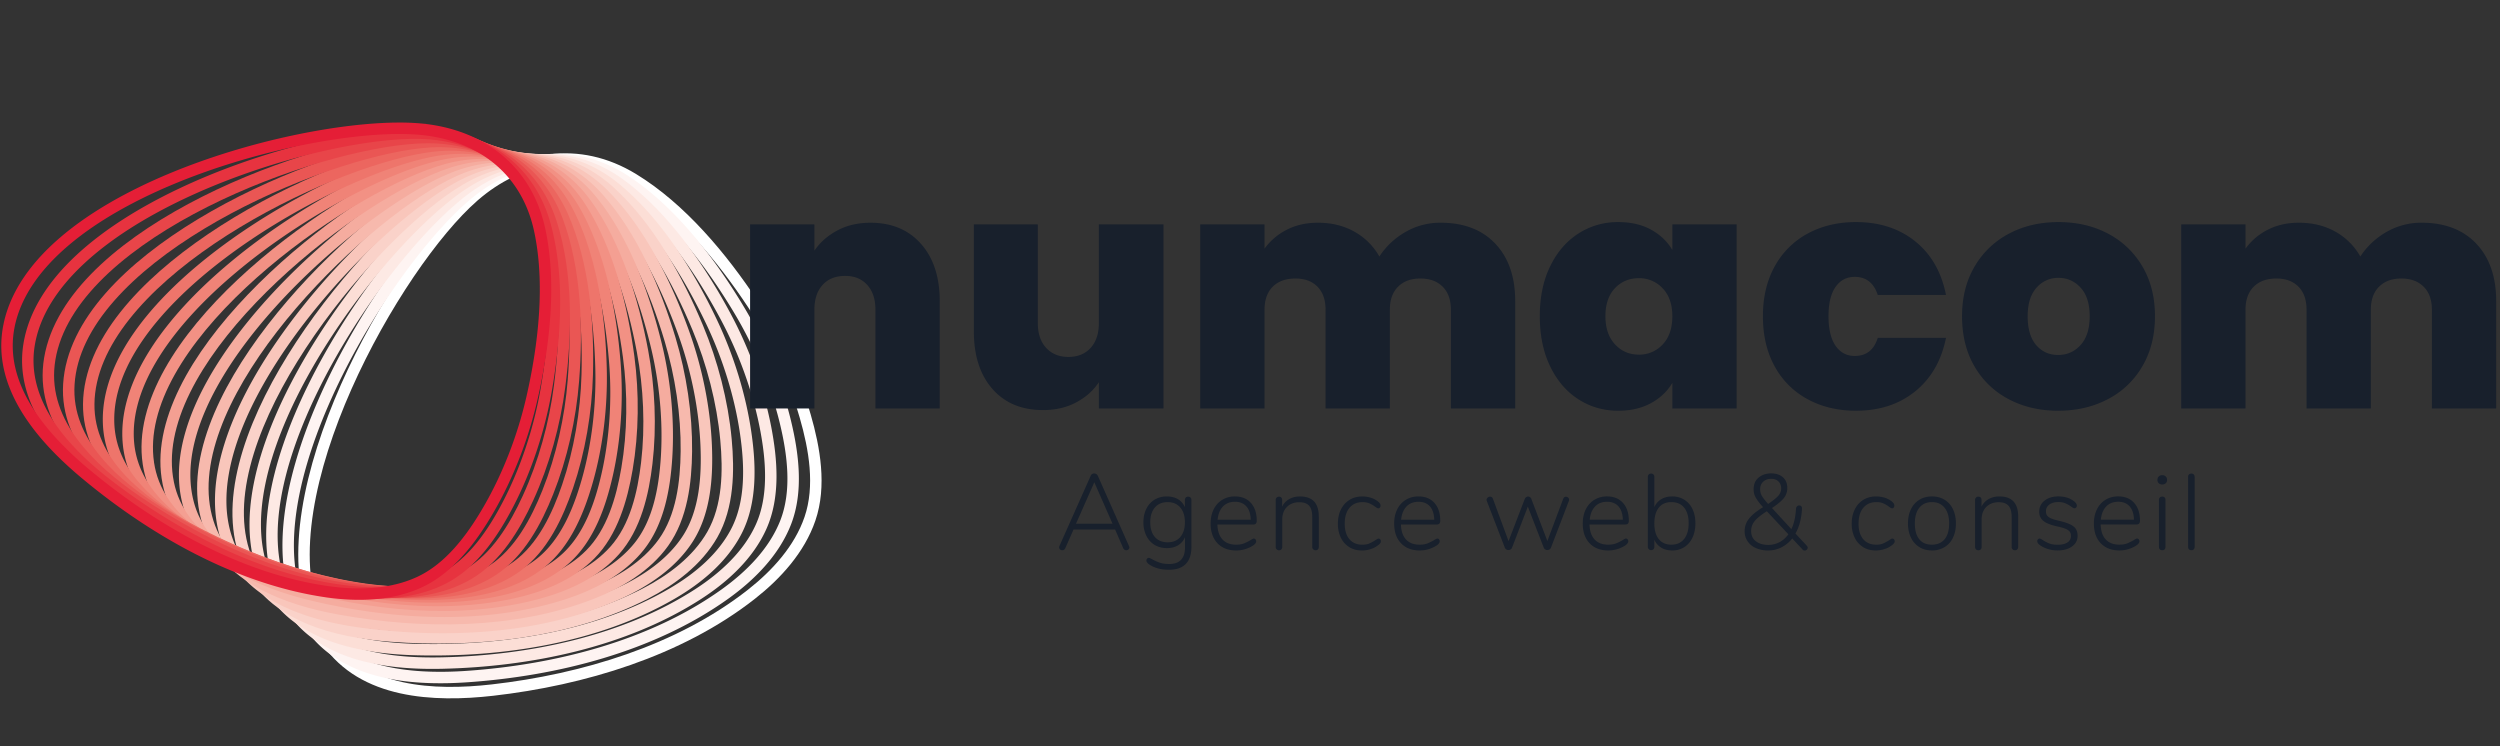
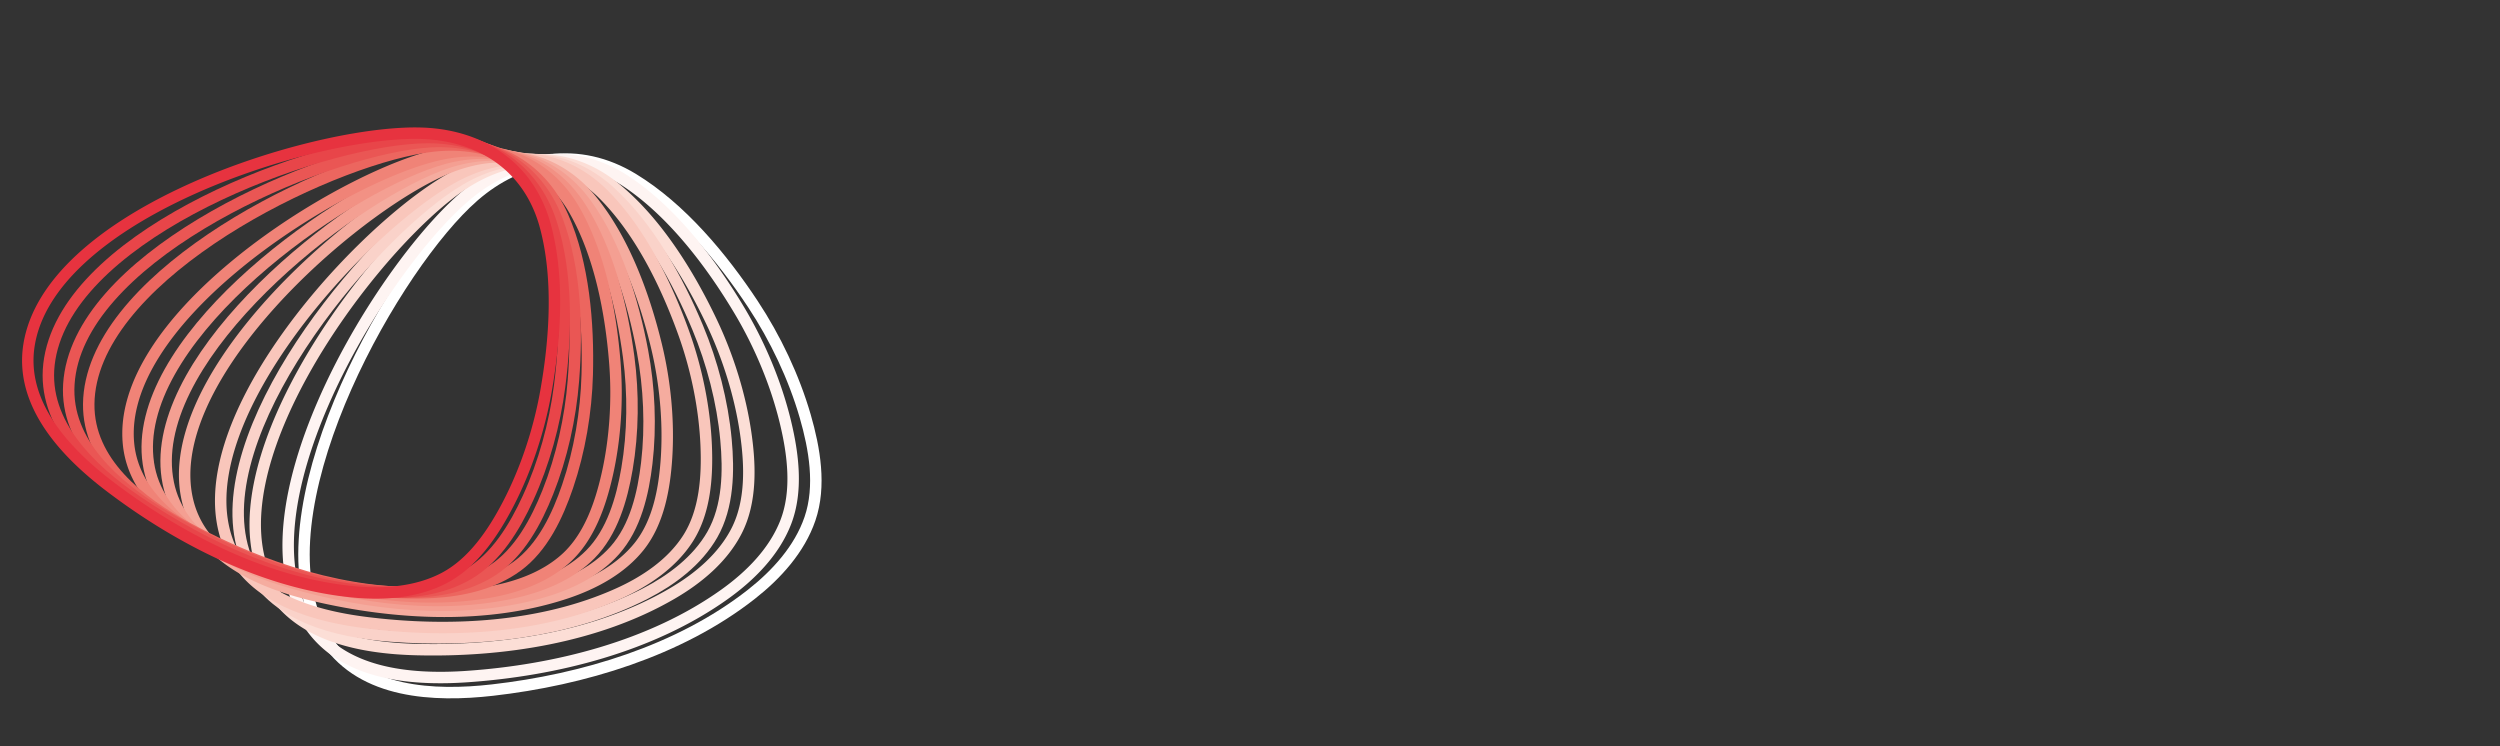
<svg xmlns="http://www.w3.org/2000/svg" width="268" height="80">
  <rect width="100%" height="100%" fill="#333333" stroke="none" />
  <g fill="none" stroke-width="1.227" stroke-miterlimit="10">
    <path stroke="#fff" d="M35.085 68.731c3.826 5.596 11.419 5.966 17.723 5.245 9.654-1.104 20.004-4.195 27.735-10.263 2.685-2.108 5.164-4.822 6.286-8.104 1.199-3.503.492-7.533-.51-10.997-1.212-4.184-3.203-8.371-5.602-12.003-3.294-4.984-7.705-10.3-12.866-13.44-5.805-3.532-12.078-2.471-17.054 1.855-.582.511-1.14 1.048-1.674 1.61-8.909 9.33-22.075 34.346-14.038 46.099" />
    <path stroke="#fef4f2" d="M32.954 66.614c3.501 5.646 10.921 6.344 17.128 5.913 9.504-.658 19.777-3.23 27.616-8.833 2.724-1.949 5.269-4.497 6.515-7.662 1.328-3.378.812-7.356-.017-10.792-1.004-4.154-2.768-8.342-4.959-12.003-3.006-5.027-7.095-10.428-12.012-13.731-5.53-3.714-11.722-2.95-16.787 1.068a25.7 25.7 0 0 0-1.709 1.504c-9.134 8.745-23.131 32.671-15.774 44.536" />
-     <path stroke="#fde9e4" d="M30.823 64.495c3.176 5.7 10.425 6.723 16.534 6.586 9.354-.211 19.551-2.265 27.498-7.403 2.761-1.787 5.375-4.172 6.74-7.22 1.458-3.252 1.134-7.178.477-10.59-.795-4.119-2.335-8.309-4.317-12.002-2.72-5.07-6.483-10.554-11.155-14.02-5.257-3.897-11.365-3.432-16.517.28a23.96 23.96 0 0 0-1.747 1.398c-9.363 8.163-24.186 30.995-17.513 42.973" />
    <path stroke="#fcded6" d="M28.691 62.375c2.852 5.755 9.93 7.105 15.94 7.258 9.203.236 19.324-1.298 27.379-5.975 2.798-1.623 5.481-3.843 6.967-6.775 1.588-3.129 1.457-7.004.971-10.387-.584-4.086-1.901-8.278-3.673-12.001-2.433-5.113-5.873-10.683-10.301-14.31-4.982-4.079-11.009-3.911-16.249-.507a23.74 23.74 0 0 0-1.782 1.29c-9.59 7.58-25.244 29.32-19.252 41.408" />
    <path stroke="#fad2c9" d="M26.56 60.257c2.528 5.808 9.433 7.483 15.346 7.928 9.055.683 19.098-.333 27.261-4.544 2.835-1.463 5.587-3.518 7.194-6.332 1.717-3.006 1.777-6.829 1.464-10.185-.375-4.054-1.466-8.246-3.031-12.001-2.146-5.154-5.261-10.811-9.446-14.599-4.708-4.263-10.651-4.393-15.979-1.296-.624.367-1.231.762-1.82 1.184-9.817 6.997-26.3 27.644-20.989 39.844" />
    <path stroke="#f9c6bb" d="M24.43 58.139c2.203 5.861 8.936 7.862 14.75 8.599 8.906 1.13 18.873.631 27.143-3.114 2.873-1.301 5.694-3.193 7.423-5.89 1.846-2.88 2.097-6.651 1.957-9.98-.167-4.022-1.033-8.217-2.388-12.002-1.86-5.197-4.651-10.936-8.592-14.888-4.433-4.445-10.295-4.872-15.71-2.084a23.76 23.76 0 0 0-1.857 1.079C37.113 26.271 19.8 45.826 24.43 58.139" />
-     <path stroke="#f7b9ad" d="M22.298 56.021c1.879 5.912 8.439 8.24 14.156 9.269 8.757 1.578 18.647 1.598 27.025-1.684 2.909-1.141 5.799-2.868 7.648-5.448 1.976-2.755 2.417-6.475 2.452-9.776.042-3.989-.6-8.185-1.746-12.002-1.573-5.24-4.038-11.063-7.736-15.177-4.16-4.629-9.939-5.353-15.443-2.871-.591.266-1.226.593-1.892.971-10.271 5.831-28.412 24.294-24.464 36.718" />
    <path stroke="#f5ac9f" d="M20.167 53.902c1.555 5.966 7.943 8.62 13.562 9.942 8.607 2.025 18.42 2.562 26.906-.255 2.947-.979 5.905-2.541 7.877-5.005 2.104-2.63 2.739-6.299 2.945-9.574.25-3.956-.167-8.153-1.104-12.001-1.285-5.281-3.427-11.19-6.88-15.466-3.885-4.81-9.582-5.832-15.174-3.659a22.96 22.96 0 0 0-1.928.865c-10.498 5.247-29.469 22.618-26.203 35.154" />
    <path stroke="#f49f92" d="M18.037 51.782c1.23 6.02 7.445 9.001 12.967 10.613 8.457 2.473 18.194 3.528 26.787 1.176 2.986-.818 6.012-2.215 8.104-4.562 2.233-2.506 3.06-6.123 3.44-9.37.459-3.924.268-8.123-.46-12.001-1-5.326-2.817-11.319-6.027-15.756-3.61-4.994-9.225-6.313-14.905-4.447-.61.2-1.269.454-1.963.757-10.725 4.664-30.526 20.943-27.941 33.59" />
    <path stroke="#f29184" d="M15.905 49.663c.906 6.074 6.949 9.38 12.373 11.286 8.307 2.918 17.967 4.491 26.67 2.604 3.022-.656 6.117-1.89 8.331-4.121 2.362-2.381 3.381-5.945 3.933-9.165.668-3.891.702-8.091.182-12.001-.712-5.366-2.206-11.445-5.172-16.045-3.334-5.176-8.868-6.794-14.636-5.236-.621.168-1.291.387-2.001.65-10.952 4.081-31.582 19.268-29.678 32.027" />
    <path stroke="#f08377" d="M13.774 47.545c.582 6.127 6.453 9.759 11.78 11.956 8.156 3.365 17.739 5.458 26.549 4.035 3.06-.496 6.223-1.563 8.558-3.678 2.492-2.257 3.702-5.769 4.427-8.963.876-3.859 1.135-8.061.825-12.001-.427-5.409-1.595-11.571-4.317-16.335-3.062-5.359-8.512-7.273-14.369-6.021a23.15 23.15 0 0 0-2.037.544c-11.179 3.497-32.637 17.592-31.416 30.464" />
-     <path stroke="#ee756b" d="M11.643 45.427c.256 6.178 5.955 10.138 11.184 12.627 8.008 3.811 17.514 6.424 26.432 5.463 3.098-.334 6.329-1.237 8.786-3.235 2.621-2.131 4.022-5.593 4.921-8.759 1.085-3.826 1.568-8.029 1.466-12.001-.139-5.451-.984-11.698-3.462-16.623-2.785-5.542-8.155-7.754-14.099-6.81a23.3 23.3 0 0 0-2.074.438c-11.407 2.914-33.695 15.915-33.154 28.9" />
    <path stroke="#ec665f" d="M9.512 43.308c-.067 6.232 5.458 10.517 10.59 13.298 7.858 4.259 17.287 7.39 26.314 6.894 3.135-.172 6.435-.912 9.012-2.793 2.751-2.006 4.344-5.416 5.415-8.555 1.293-3.793 2.001-7.998 2.109-12.001.147-5.492-.374-11.825-2.608-16.913-2.512-5.724-7.799-8.234-13.829-7.597-.65.069-1.357.179-2.111.331C32.77 18.304 9.653 30.211 9.512 43.308" />
    <path stroke="#ea5654" d="M7.381 41.19c-.393 6.285 4.962 10.897 9.996 13.968 7.709 4.707 17.061 8.354 26.195 8.325 3.173-.012 6.54-.587 9.24-2.35 2.88-1.881 4.664-5.24 5.908-8.353 1.502-3.761 2.436-7.966 2.751-12 .434-5.535.238-11.952-1.751-17.204-2.238-5.906-7.444-8.712-13.563-8.385-.658.037-1.377.11-2.147.225C32.149 17.165 8.203 27.982 7.381 41.19" />
    <path stroke="#e84549" d="M5.25 39.071c-.717 6.338 4.464 11.277 9.4 14.639 7.559 5.154 16.836 9.321 26.078 9.754 3.21.15 6.647-.259 9.466-1.907 3.01-1.757 4.986-5.064 6.402-8.148 1.713-3.729 2.871-7.937 3.395-12.001.72-5.578.848-12.079-.897-17.492-1.963-6.09-7.086-9.193-13.293-9.172-.668.002-1.399.042-2.184.118C31.53 16.027 6.755 25.751 5.249 39.071" />
    <path stroke="#e7333f" d="M3.118 36.952c-1.041 6.393 3.97 11.657 8.808 15.312 7.409 5.6 16.609 10.285 25.958 11.182 3.248.312 6.753.067 9.694-1.463 3.139-1.633 5.306-4.889 6.896-7.947 1.92-3.695 3.302-7.904 4.037-12 1.006-5.62 1.459-12.207-.043-17.782-1.688-6.272-6.729-9.673-13.024-9.96a24.09 24.09 0 0 0-2.221.012c-12.314.582-37.917 9.213-40.105 22.645" />
-     <path stroke="#e51e36" d="M.987 34.834C-.378 41.278 4.46 46.869 9.2 50.817c7.259 6.047 16.382 11.25 25.84 12.612 3.285.472 6.859.393 9.92-1.021 3.269-1.508 5.627-4.712 7.39-7.743 2.13-3.663 3.738-7.873 4.68-11.998 1.295-5.663 2.07-12.335.812-18.073-1.414-6.454-6.372-10.153-12.756-10.747a24.55 24.55 0 0 0-2.257-.096c-12.541 0-38.975 7.538-41.844 21.081" />
  </g>
-   <path d="M98.734 26.146c1.338 1.513 2.005 3.559 2.005 6.137v11.503h-6.893V33.198c0-1.125-.295-2.011-.879-2.655s-1.372-.967-2.356-.967c-1.033 0-1.842.323-2.428.967s-.879 1.53-.879 2.655v10.587H80.41V24.053h6.894v2.814c.61-.891 1.43-1.612 2.462-2.163s2.216-.827 3.552-.827c2.274 0 4.08.757 5.416 2.269zm25.991-2.092v19.732h-6.928v-2.814c-.587.892-1.395 1.612-2.427 2.163s-2.215.826-3.552.826c-2.297 0-4.108-.756-5.434-2.27s-1.987-3.568-1.987-6.172V24.054h6.858v10.587c0 1.125.298 2.01.896 2.654s1.39.968 2.376.968c1.006 0 1.804-.323 2.39-.969s.88-1.528.88-2.653V24.053zm35.576 2.074c1.419 1.503 2.129 3.554 2.129 6.155v11.503h-6.894V33.198c0-1.055-.295-1.876-.88-2.462s-1.383-.88-2.392-.88-1.805.295-2.392.88-.879 1.406-.879 2.462v10.587H142.1V33.198c0-1.055-.288-1.876-.863-2.462s-1.366-.88-2.373-.88c-1.032 0-1.841.295-2.427.88s-.879 1.406-.879 2.462v10.587h-6.894V24.053h6.894v2.601a6.65 6.65 0 0 1 2.373-2.021c.973-.504 2.093-.757 3.359-.757 1.454 0 2.749.317 3.886.95 1.128.624 2.06 1.55 2.692 2.674a8.15 8.15 0 0 1 2.778-2.621c1.153-.67 2.465-1.016 3.798-1.003 2.486 0 4.437.752 5.856 2.25zm5.873 2.428c.739-1.524 1.747-2.696 3.025-3.518a7.74 7.74 0 0 1 4.274-1.231c1.36 0 2.533.27 3.516.81s1.747 1.265 2.287 2.181v-2.744h6.893v19.732h-6.893v-2.744c-.54.914-1.307 1.641-2.302 2.181s-2.165.809-3.501.809c-1.571 0-2.997-.41-4.274-1.232s-2.286-1.998-3.025-3.534-1.107-3.323-1.107-5.362.368-3.824 1.107-5.346zm12.065 2.356a3.39 3.39 0 0 0-2.55-1.09c-1.033 0-1.888.356-2.567 1.072s-1.021 1.718-1.021 3.006c0 1.268.34 2.269 1.021 3.008s1.534 1.109 2.567 1.109a3.38 3.38 0 0 0 2.55-1.092c.691-.726 1.037-1.735 1.037-3.025 0-1.265-.346-2.262-1.037-2.989zm12.011-2.356a8.73 8.73 0 0 1 3.534-3.518c1.513-.821 3.242-1.231 5.188-1.231 2.508 0 4.619.687 6.332 2.058s2.814 3.289 3.306 5.75h-7.316c-.422-1.288-1.244-1.934-2.463-1.934-.868 0-1.552.357-2.058 1.074s-.756 1.763-.756 3.146.253 2.439.756 3.166 1.19 1.091 2.058 1.091c1.243 0 2.063-.645 2.463-1.936h7.316c-.492 2.441-1.595 4.351-3.306 5.734s-3.824 2.074-6.332 2.074c-1.946 0-3.675-.409-5.188-1.231-1.496-.802-2.724-2.024-3.534-3.516-.845-1.524-1.266-3.318-1.266-5.382 0-2.039.421-3.822 1.266-5.345zm25.094 14.243c-1.536-.797-2.811-2.017-3.675-3.516-.892-1.524-1.338-3.318-1.338-5.382 0-2.039.453-3.822 1.355-5.345a9.2 9.2 0 0 1 3.694-3.518c1.558-.821 3.323-1.231 5.292-1.231s3.734.41 5.294 1.231a9.2 9.2 0 0 1 3.694 3.518c.903 1.523 1.353 3.306 1.353 5.345s-.45 3.829-1.353 5.364a9.13 9.13 0 0 1-3.712 3.534c-1.571.822-3.341 1.232-5.31 1.232s-3.734-.41-5.294-1.232zm7.702-5.82c.645-.714.968-1.74.968-3.078s-.323-2.356-.969-3.059-1.436-1.055-2.373-1.055a3.04 3.04 0 0 0-2.356 1.055c-.633.703-.95 1.723-.95 3.059 0 1.36.306 2.393.914 3.096s1.394 1.055 2.356 1.055 1.765-.357 2.41-1.074zm42.417-10.851c1.417 1.503 2.128 3.554 2.128 6.155v11.503h-6.893V33.198c0-1.055-.295-1.876-.881-2.462s-1.382-.88-2.39-.88-1.806.295-2.393.88-.879 1.406-.879 2.462v10.587h-6.893V33.198c0-1.055-.287-1.876-.863-2.462s-1.366-.88-2.374-.88c-1.032 0-1.841.295-2.427.88s-.879 1.406-.879 2.462v10.587h-6.893V24.053h6.893v2.601c.62-.852 1.434-1.545 2.374-2.021.973-.504 2.092-.757 3.359-.757 1.453 0 2.749.317 3.886.95a6.94 6.94 0 0 1 2.691 2.674 8.15 8.15 0 0 1 2.778-2.621 7.42 7.42 0 0 1 3.799-1.003c2.485 0 4.437.752 5.856 2.25zm-144.395 32.56c0 .086-.034.155-.103.214a.37.37 0 0 1-.242.086.32.32 0 0 1-.178-.058c-.059-.04-.105-.095-.133-.161l-.872-2h-4.459l-.885 2c-.069.145-.175.218-.321.218-.086.002-.171-.029-.236-.086s-.101-.139-.098-.225c0-.053.007-.094.023-.126l3.355-7.54a.38.38 0 0 1 .38-.252.44.44 0 0 1 .236.069.39.39 0 0 1 .155.184l3.344 7.539a.3.3 0 0 1 .034.137zm-1.804-2.54l-1.954-4.447-1.966 4.447zm8.36-2.809c.065.064.098.151.098.259v5.01c0 .811-.201 1.426-.603 1.843s-.998.626-1.788.626c-.414 0-.783-.038-1.108-.119a3.35 3.35 0 0 1-.914-.374c-.276-.168-.414-.333-.414-.493 0-.085.025-.155.074-.207a.25.25 0 0 1 .19-.081c.067.007.131.029.189.064l.167.086a4.99 4.99 0 0 0 .805.362c.276.096.616.145 1.023.145.558 0 .98-.15 1.264-.449s.425-.742.425-1.333v-1.092c-.148.361-.408.665-.741.869s-.737.303-1.212.303c-.491 0-.925-.114-1.304-.344a2.34 2.34 0 0 1-.884-.978 3.19 3.19 0 0 1-.317-1.448c0-.544.106-1.026.315-1.448a2.33 2.33 0 0 1 .884-.977c.395-.234.847-.353 1.306-.344.466 0 .866.097 1.195.292s.578.481.747.857v-.769c0-.108.029-.195.092-.259s.158-.103.253-.098c.107 0 .194.033.258.098zm-1.092 4.224c.326-.384.49-.908.49-1.576s-.164-1.193-.495-1.58-.782-.579-1.356-.579c-.582 0-1.038.191-1.367.576s-.495.911-.495 1.584.164 1.203.495 1.58.785.568 1.367.568 1.036-.19 1.362-.573zm8.056.258c.049.058.075.125.075.201 0 .168-.13.333-.39.493a3.34 3.34 0 0 1-1.747.496c-.85 0-1.522-.258-2.01-.771s-.736-1.219-.736-2.116c0-.574.109-1.082.328-1.522s.525-.78.92-1.022a2.55 2.55 0 0 1 1.362-.362c.718 0 1.288.231 1.706.695s.626 1.101.626 1.914c0 .137-.031.238-.092.303s-.16.098-.299.098h-3.826c.023.706.206 1.241.552 1.609s.831.552 1.459.552c.329 0 .605-.045.827-.133a5.56 5.56 0 0 0 .712-.35c.169-.115.288-.174.356-.174s.129.031.179.087zm-3.487-3.522c-.323.336-.514.807-.574 1.414h3.551c-.016-.614-.168-1.087-.46-1.419s-.702-.502-1.23-.502c-.536 0-.966.169-1.287.507zm10.274 1.081v3.252a.36.36 0 0 1-.092.258.33.33 0 0 1-.253.098.35.35 0 0 1-.357-.356v-3.206c0-.552-.11-.955-.331-1.207s-.577-.38-1.058-.38c-.552 0-.994.169-1.329.507s-.498.789-.498 1.356v2.932a.36.36 0 0 1-.093.258.33.33 0 0 1-.253.098.35.35 0 0 1-.356-.356V53.6c0-.108.033-.195.098-.259s.162-.102.258-.098.18.031.242.092.092.147.092.253v.724a1.85 1.85 0 0 1 .764-.81c.333-.189.718-.281 1.155-.281 1.34 0 2.011.719 2.011 2.16zm3.274 3.274c-.395-.241-.71-.593-.908-1.011a3.37 3.37 0 0 1-.32-1.504c0-.576.109-1.082.328-1.524a2.47 2.47 0 0 1 .919-1.028c.394-.245.848-.367 1.362-.367a3.18 3.18 0 0 1 .849.114 2.32 2.32 0 0 1 .736.344c.137.101.236.191.295.27s.085.168.085.26c.003.075-.021.148-.069.206-.042.052-.105.082-.172.081-.077 0-.2-.065-.368-.196-.185-.137-.386-.252-.598-.344-.23-.09-.477-.133-.724-.126-.599 0-1.065.205-1.403.615s-.506.976-.506 1.696c0 .712.167 1.265.501 1.659s.798.593 1.396.593c.29 0 .534-.042.729-.126.221-.098.434-.213.638-.344l.201-.128a.34.34 0 0 1 .155-.059c.076 0 .137.028.184.081a.29.29 0 0 1 .069.196c0 .092-.027.172-.081.242a1.56 1.56 0 0 1-.309.264c-.228.164-.483.286-.753.362-.295.088-.588.133-.879.133-.513 0-.966-.119-1.357-.356zm9.614-.833c.049.058.075.125.075.201 0 .168-.13.333-.39.493-.552.331-1.135.496-1.747.496-.85 0-1.522-.258-2.01-.771s-.736-1.219-.736-2.116c0-.574.109-1.082.328-1.522a2.43 2.43 0 0 1 .919-1.022 2.55 2.55 0 0 1 1.362-.362c.719 0 1.288.231 1.706.695s.626 1.101.626 1.914c0 .137-.029.238-.091.303s-.16.098-.299.098h-3.826c.022.706.206 1.241.551 1.609s.832.552 1.46.552c.329 0 .605-.045.827-.133a5.64 5.64 0 0 0 .712-.35c.169-.115.287-.174.356-.174s.135.033.179.087zm-3.489-3.522c-.321.336-.513.807-.574 1.414h3.552c-.016-.614-.169-1.087-.46-1.419s-.702-.502-1.23-.502c-.536 0-.966.169-1.288.507zm17.09-1.047a.35.35 0 0 1 .241.093.29.29 0 0 1 .104.229c-.005.039-.013.078-.023.115l-1.919 5.01a.37.37 0 0 1-.156.195c-.143.094-.327.094-.47 0a.37.37 0 0 1-.156-.196l-1.701-4.388-1.688 4.389a.38.38 0 0 1-.155.195.43.43 0 0 1-.472 0 .37.37 0 0 1-.155-.196l-1.931-4.998c-.013-.037-.021-.076-.022-.115a.31.31 0 0 1 .12-.241.39.39 0 0 1 .258-.104c.146 0 .245.074.299.217l1.679 4.553 1.734-4.516c.053-.153.195-.258.357-.265a.36.36 0 0 1 .212.067.4.4 0 0 1 .144.196l1.713 4.505 1.701-4.528c.053-.145.148-.218.287-.218zm6.614 4.568c.049.055.075.127.074.201 0 .168-.13.333-.39.493a3.34 3.34 0 0 1-1.746.496c-.85 0-1.522-.258-2.011-.771s-.735-1.219-.735-2.116c0-.574.108-1.082.326-1.522a2.45 2.45 0 0 1 .92-1.022 2.55 2.55 0 0 1 1.362-.362c.72 0 1.288.231 1.706.695s.626 1.101.626 1.914c0 .137-.029.238-.091.303s-.161.098-.299.098h-3.826c.023.706.206 1.241.552 1.609s.83.552 1.459.552c.329 0 .605-.045.827-.133a5.56 5.56 0 0 0 .712-.35c.169-.115.288-.174.357-.174s.128.031.178.087zm-3.487-3.522c-.321.336-.514.807-.574 1.414h3.55c-.015-.614-.168-1.087-.46-1.419s-.699-.502-1.228-.502c-.536 0-.966.169-1.288.507zm9.573-.724a2.36 2.36 0 0 1 .872 1.006c.209.433.31.936.31 1.511 0 .582-.103 1.093-.31 1.534s-.498.782-.872 1.022c-.388.246-.839.372-1.298.363-.453 0-.844-.098-1.173-.295a1.84 1.84 0 0 1-.746-.855v.758a.36.36 0 0 1-.092.259.33.33 0 0 1-.253.098.35.35 0 0 1-.356-.357v-7.493c0-.107.032-.194.096-.259a.35.35 0 0 1 .26-.097c.106 0 .191.032.253.097a.36.36 0 0 1 .092.259v3.24c.168-.374.417-.661.746-.855s.72-.292 1.173-.292a2.38 2.38 0 0 1 1.298.356zm-.028 4.205c.324-.405.488-.969.488-1.688s-.164-1.277-.488-1.674-.785-.59-1.374-.59c-.582 0-1.031.2-1.344.598s-.471.961-.471 1.69.158 1.288.476 1.681.768.594 1.351.594 1.037-.204 1.362-.61zm13.245.93c0 .086-.033.16-.098.221a.32.32 0 0 1-.223.091.28.28 0 0 1-.218-.104l-1.114-1.194a3.47 3.47 0 0 1-1.166.958 3.13 3.13 0 0 1-1.421.329 3.22 3.22 0 0 1-1.298-.253c-.362-.151-.673-.402-.897-.724-.217-.322-.329-.704-.321-1.092 0-.506.16-.955.476-1.351s.807-.795 1.466-1.201l.036-.022a6.07 6.07 0 0 1-.766-.983 1.79 1.79 0 0 1-.247-.924c0-.545.177-.966.534-1.264s.806-.449 1.35-.449c.523 0 .939.14 1.253.417s.471.666.471 1.156c0 .415-.129.779-.385 1.092s-.675.663-1.257 1.047l2.079 2.264c.283-.589.449-1.317.495-2.184a.37.37 0 0 1 .115-.264c.062-.058.144-.091.229-.091.093 0 .167.029.225.091s.082.15.074.265c-.053 1.042-.287 1.927-.699 2.654l1.216 1.311c.063.076.093.145.093.205zm-3.035-.579a2.7 2.7 0 0 0 .966-.855l-2.309-2.471-.047.034c-.621.399-1.048.749-1.281 1.052a1.66 1.66 0 0 0-.351 1.039c0 .469.168.832.506 1.092s.785.393 1.345.393a2.54 2.54 0 0 0 1.172-.283zm-1.86-4.948c.129.215.347.493.654.839.522-.346.885-.636 1.092-.874.197-.213.308-.492.31-.782a1.01 1.01 0 0 0-.287-.746c-.193-.193-.453-.288-.782-.288-.352 0-.638.102-.858.307s-.326.475-.326.821a1.36 1.36 0 0 0 .196.724zm10.846 5.47c-.395-.241-.71-.593-.908-1.011-.222-.47-.332-.985-.321-1.504 0-.576.109-1.082.326-1.524s.526-.783.92-1.028.849-.367 1.362-.367c.291 0 .574.038.85.114a2.39 2.39 0 0 1 .736.344c.137.101.233.191.292.27a.45.45 0 0 1 .086.26.31.31 0 0 1-.067.206c-.043.052-.106.081-.173.081-.077 0-.2-.065-.368-.196-.185-.137-.386-.253-.598-.344-.23-.09-.477-.133-.724-.126-.599 0-1.064.205-1.403.615s-.506.976-.506 1.696c0 .712.167 1.265.501 1.659s.798.593 1.395.593a1.84 1.84 0 0 0 .73-.126c.196-.085.409-.199.638-.344l.201-.128a.34.34 0 0 1 .155-.059c.077 0 .137.028.184.081a.29.29 0 0 1 .069.196.39.39 0 0 1-.08.242 1.57 1.57 0 0 1-.31.264c-.207.153-.459.274-.752.362a3.07 3.07 0 0 1-.881.133c-.512 0-.964-.119-1.356-.356zm6.027 0a2.38 2.38 0 0 1-.901-1.011c-.216-.437-.323-.946-.323-1.528s.107-1.092.323-1.529a2.37 2.37 0 0 1 .901-1.011c.387-.237.836-.356 1.35-.356.507 0 .955.119 1.345.356s.693.573.902 1.011.317.945.317 1.529-.106 1.092-.317 1.528a2.32 2.32 0 0 1-.902 1.011 2.53 2.53 0 0 1-1.344.357c-.515 0-.964-.119-1.351-.356zm2.707-.85c.32-.39.482-.953.482-1.688 0-.72-.162-1.282-.49-1.684s-.773-.604-1.35-.604-1.034.2-1.355.604-.483.963-.483 1.684c0 .736.157 1.298.47 1.688s.767.587 1.357.587 1.045-.196 1.368-.587zm7.884-2.424v3.252a.36.36 0 0 1-.092.258.33.33 0 0 1-.254.098.35.35 0 0 1-.258-.098c-.069-.067-.103-.162-.098-.258v-3.206c0-.552-.11-.955-.334-1.207s-.574-.38-1.055-.38c-.552 0-.995.169-1.329.507s-.499.789-.499 1.356v2.932a.36.36 0 0 1-.091.258c-.063.071-.16.103-.255.098a.35.35 0 0 1-.258-.098c-.069-.067-.103-.162-.098-.258v-5.034c-.005-.096.031-.19.098-.259a.35.35 0 0 1 .258-.098c.101 0 .182.031.242.092s.092.147.092.253v.724a1.87 1.87 0 0 1 .766-.81 2.3 2.3 0 0 1 1.153-.281c1.341 0 2.012.719 2.012 2.16zm3.257 3.498a3.04 3.04 0 0 1-.822-.363 1.4 1.4 0 0 1-.304-.258c-.056-.07-.086-.157-.086-.247a.28.28 0 0 1 .075-.196c.045-.052.11-.082.179-.081s.187.059.356.174a3.74 3.74 0 0 0 .683.356c.233.091.528.137.879.137.453 0 .805-.082 1.058-.247.245-.15.391-.421.379-.708a.72.72 0 0 0-.137-.454c-.092-.118-.245-.221-.46-.309a5.52 5.52 0 0 0-.92-.258c-.681-.153-1.166-.351-1.453-.593s-.429-.564-.429-.972a1.44 1.44 0 0 1 .573-1.189c.383-.302.881-.453 1.493-.453.299 0 .584.038.857.114a2.21 2.21 0 0 1 .708.334c.268.184.401.363.401.54a.29.29 0 0 1-.075.2c-.043.055-.108.087-.178.087-.076 0-.194-.061-.357-.184-.192-.137-.397-.255-.614-.35a1.97 1.97 0 0 0-.776-.133c-.399 0-.717.091-.955.27a.87.87 0 0 0-.356.73c0 .175.039.32.12.436.108.137.251.243.414.306.196.087.476.173.844.258.53.123.936.253 1.219.391s.487.303.61.493.184.438.184.735c0 .469-.198.845-.591 1.133s-.919.432-1.571.432a3.48 3.48 0 0 1-.946-.133zm9.666-1.058c.049.058.075.125.075.201 0 .168-.13.333-.39.493a3.34 3.34 0 0 1-1.746.496c-.853 0-1.522-.258-2.012-.771s-.736-1.219-.736-2.116c0-.574.11-1.082.329-1.522a2.43 2.43 0 0 1 .918-1.022 2.56 2.56 0 0 1 1.362-.362c.72 0 1.29.231 1.707.695s.626 1.101.626 1.914c0 .137-.031.238-.091.303s-.16.098-.298.098h-3.827c.022.706.206 1.241.552 1.609s.831.552 1.458.552c.33 0 .607-.045.828-.133a5.56 5.56 0 0 0 .712-.35c.169-.115.287-.174.356-.174s.135.033.179.087zm-3.487-3.522c-.323.336-.515.807-.576 1.414h3.551c-.015-.614-.168-1.087-.459-1.419s-.701-.502-1.231-.502-.964.169-1.286.507zm5.635-2.495a.47.47 0 0 1-.144-.356c0-.153.048-.276.144-.368a.51.51 0 0 1 .373-.137c.138-.006.273.044.374.139a.47.47 0 0 1 .142.368.47.47 0 0 1-.142.356.52.52 0 0 1-.374.136.52.52 0 0 1-.373-.137zm.115 7.091c-.066-.061-.098-.148-.098-.264v-5.034c0-.115.032-.204.098-.265a.36.36 0 0 1 .258-.092c.108 0 .191.031.254.092s.092.15.092.265v5.034c0 .115-.032.201-.092.264-.069.064-.16.097-.254.092a.36.36 0 0 1-.258-.092zm3.125 0c-.066-.061-.098-.148-.098-.264v-7.505c0-.117.032-.204.098-.264s.163-.097.258-.092c.101 0 .183.029.247.092s.099.147.099.264v7.505c0 .115-.033.201-.099.264a.34.34 0 0 1-.247.092.36.36 0 0 1-.258-.092z" fill="#18202c" />
</svg>